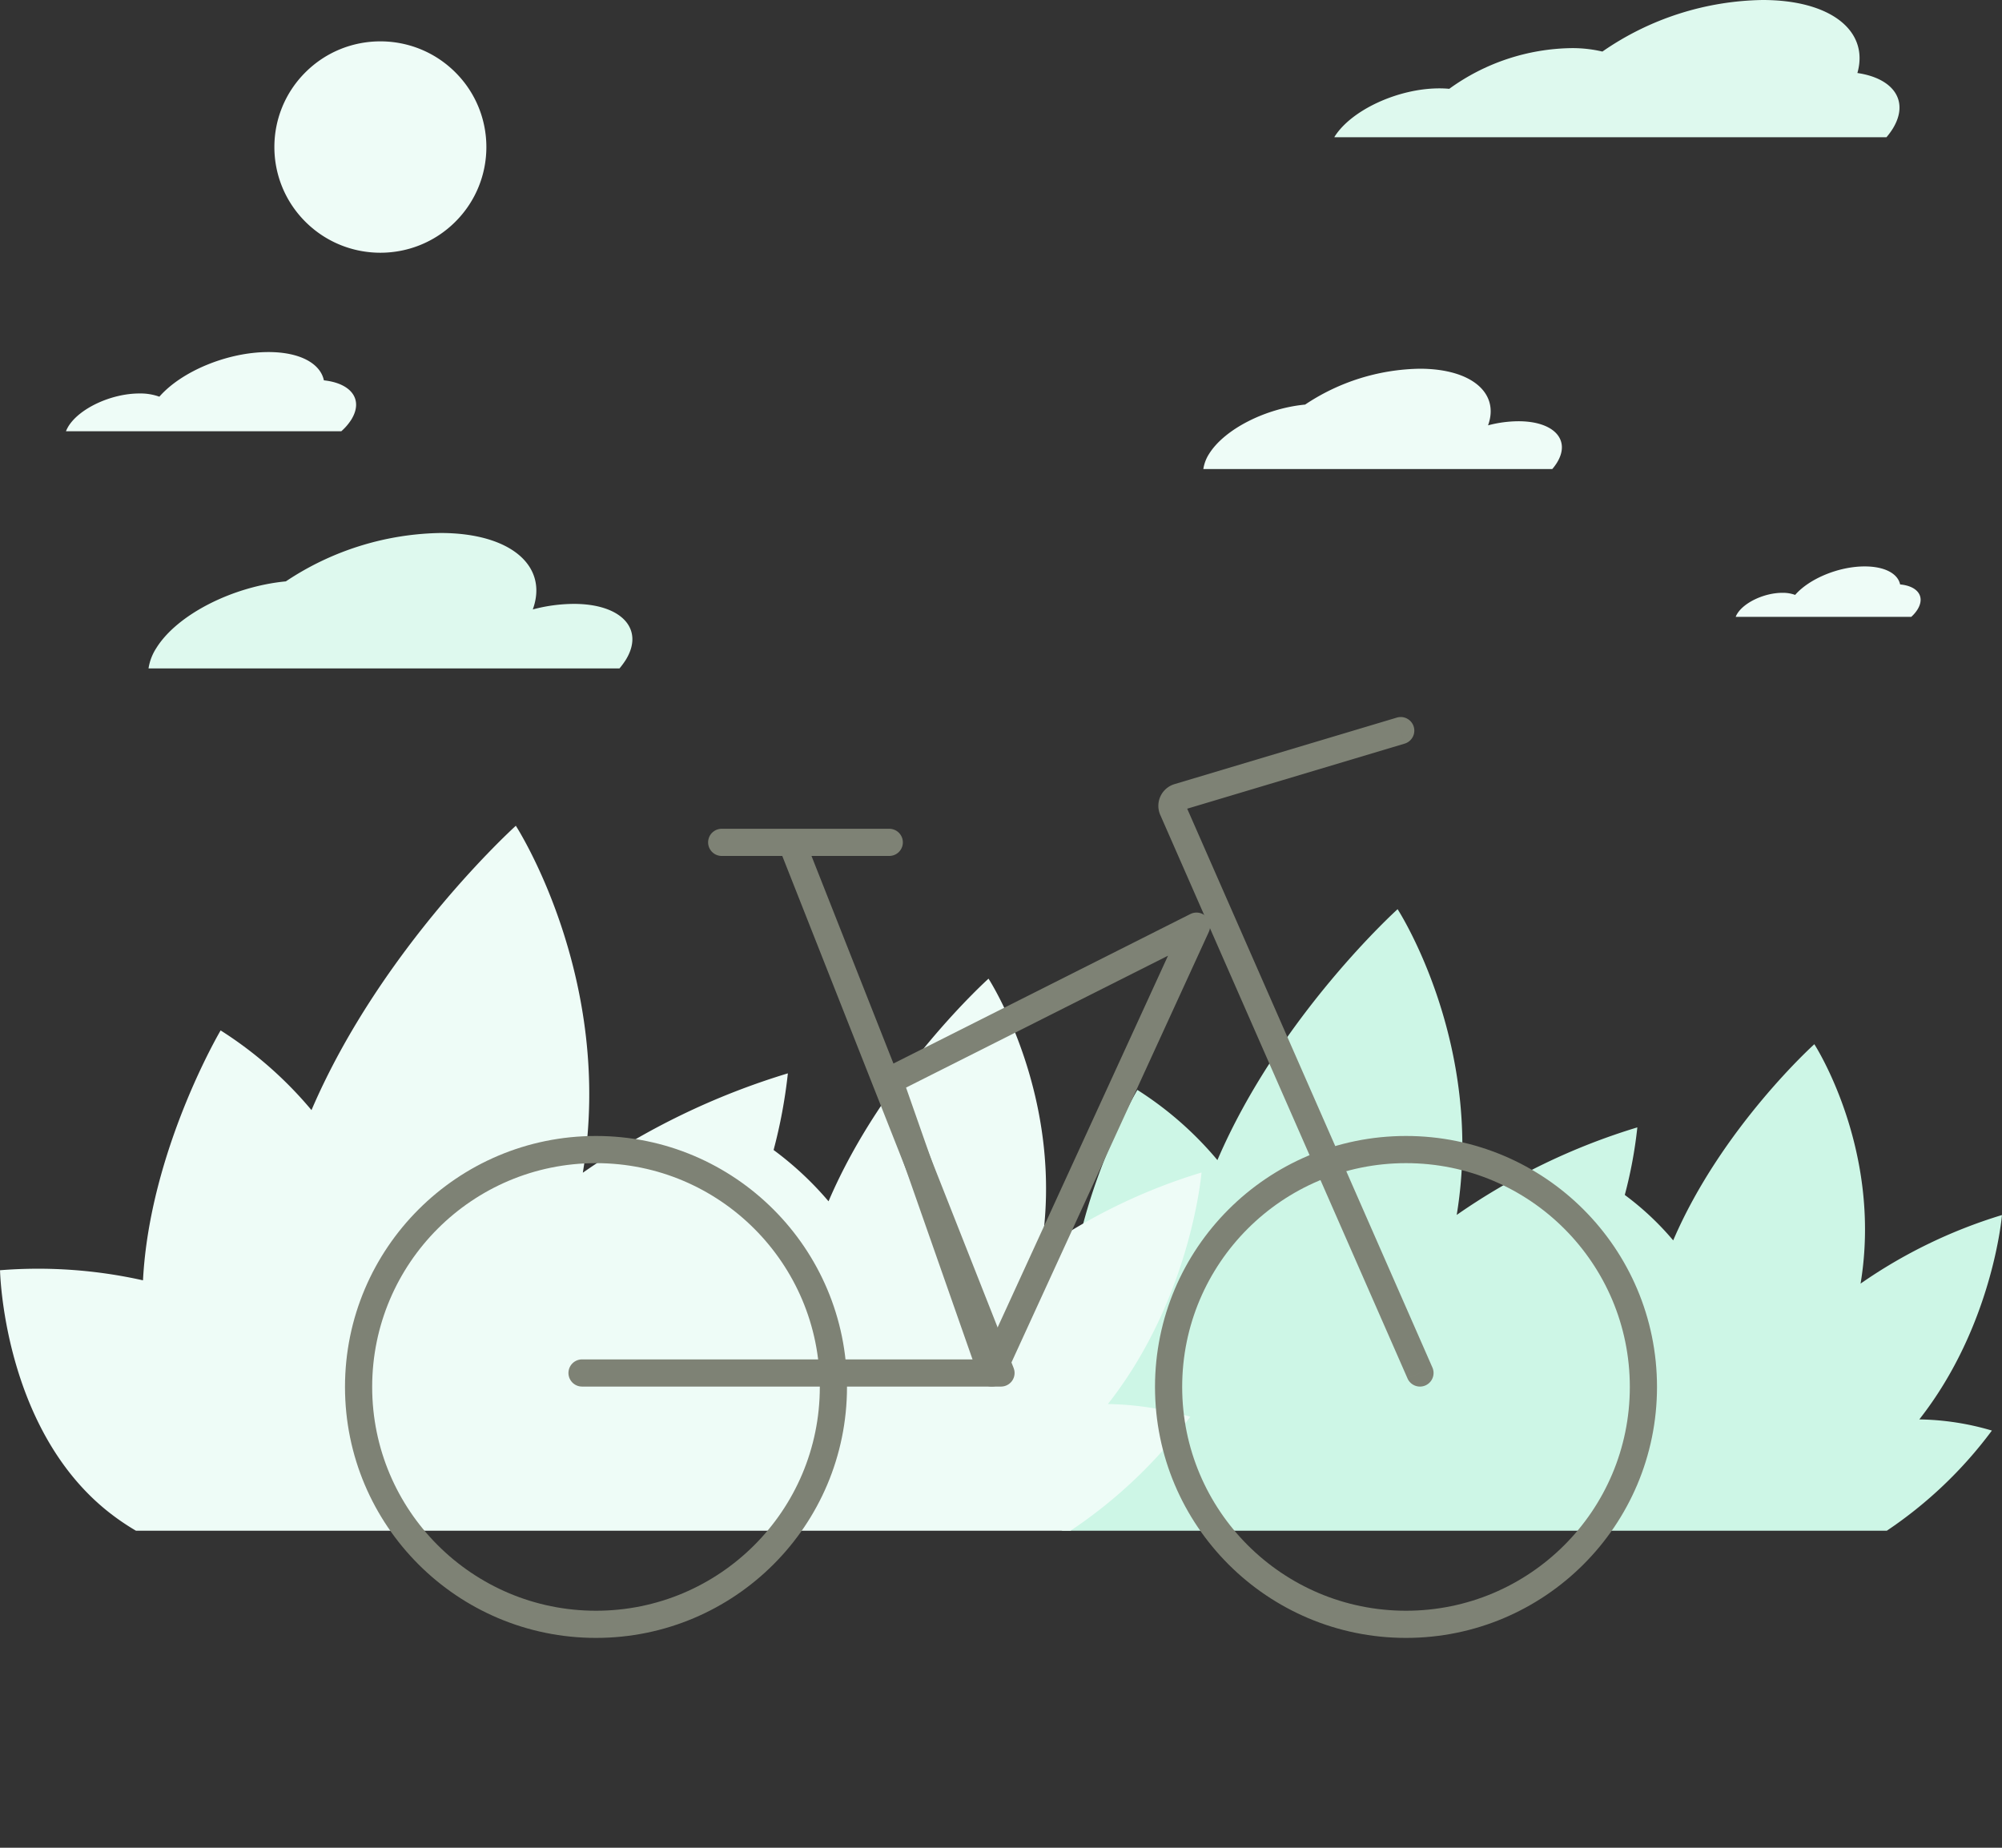
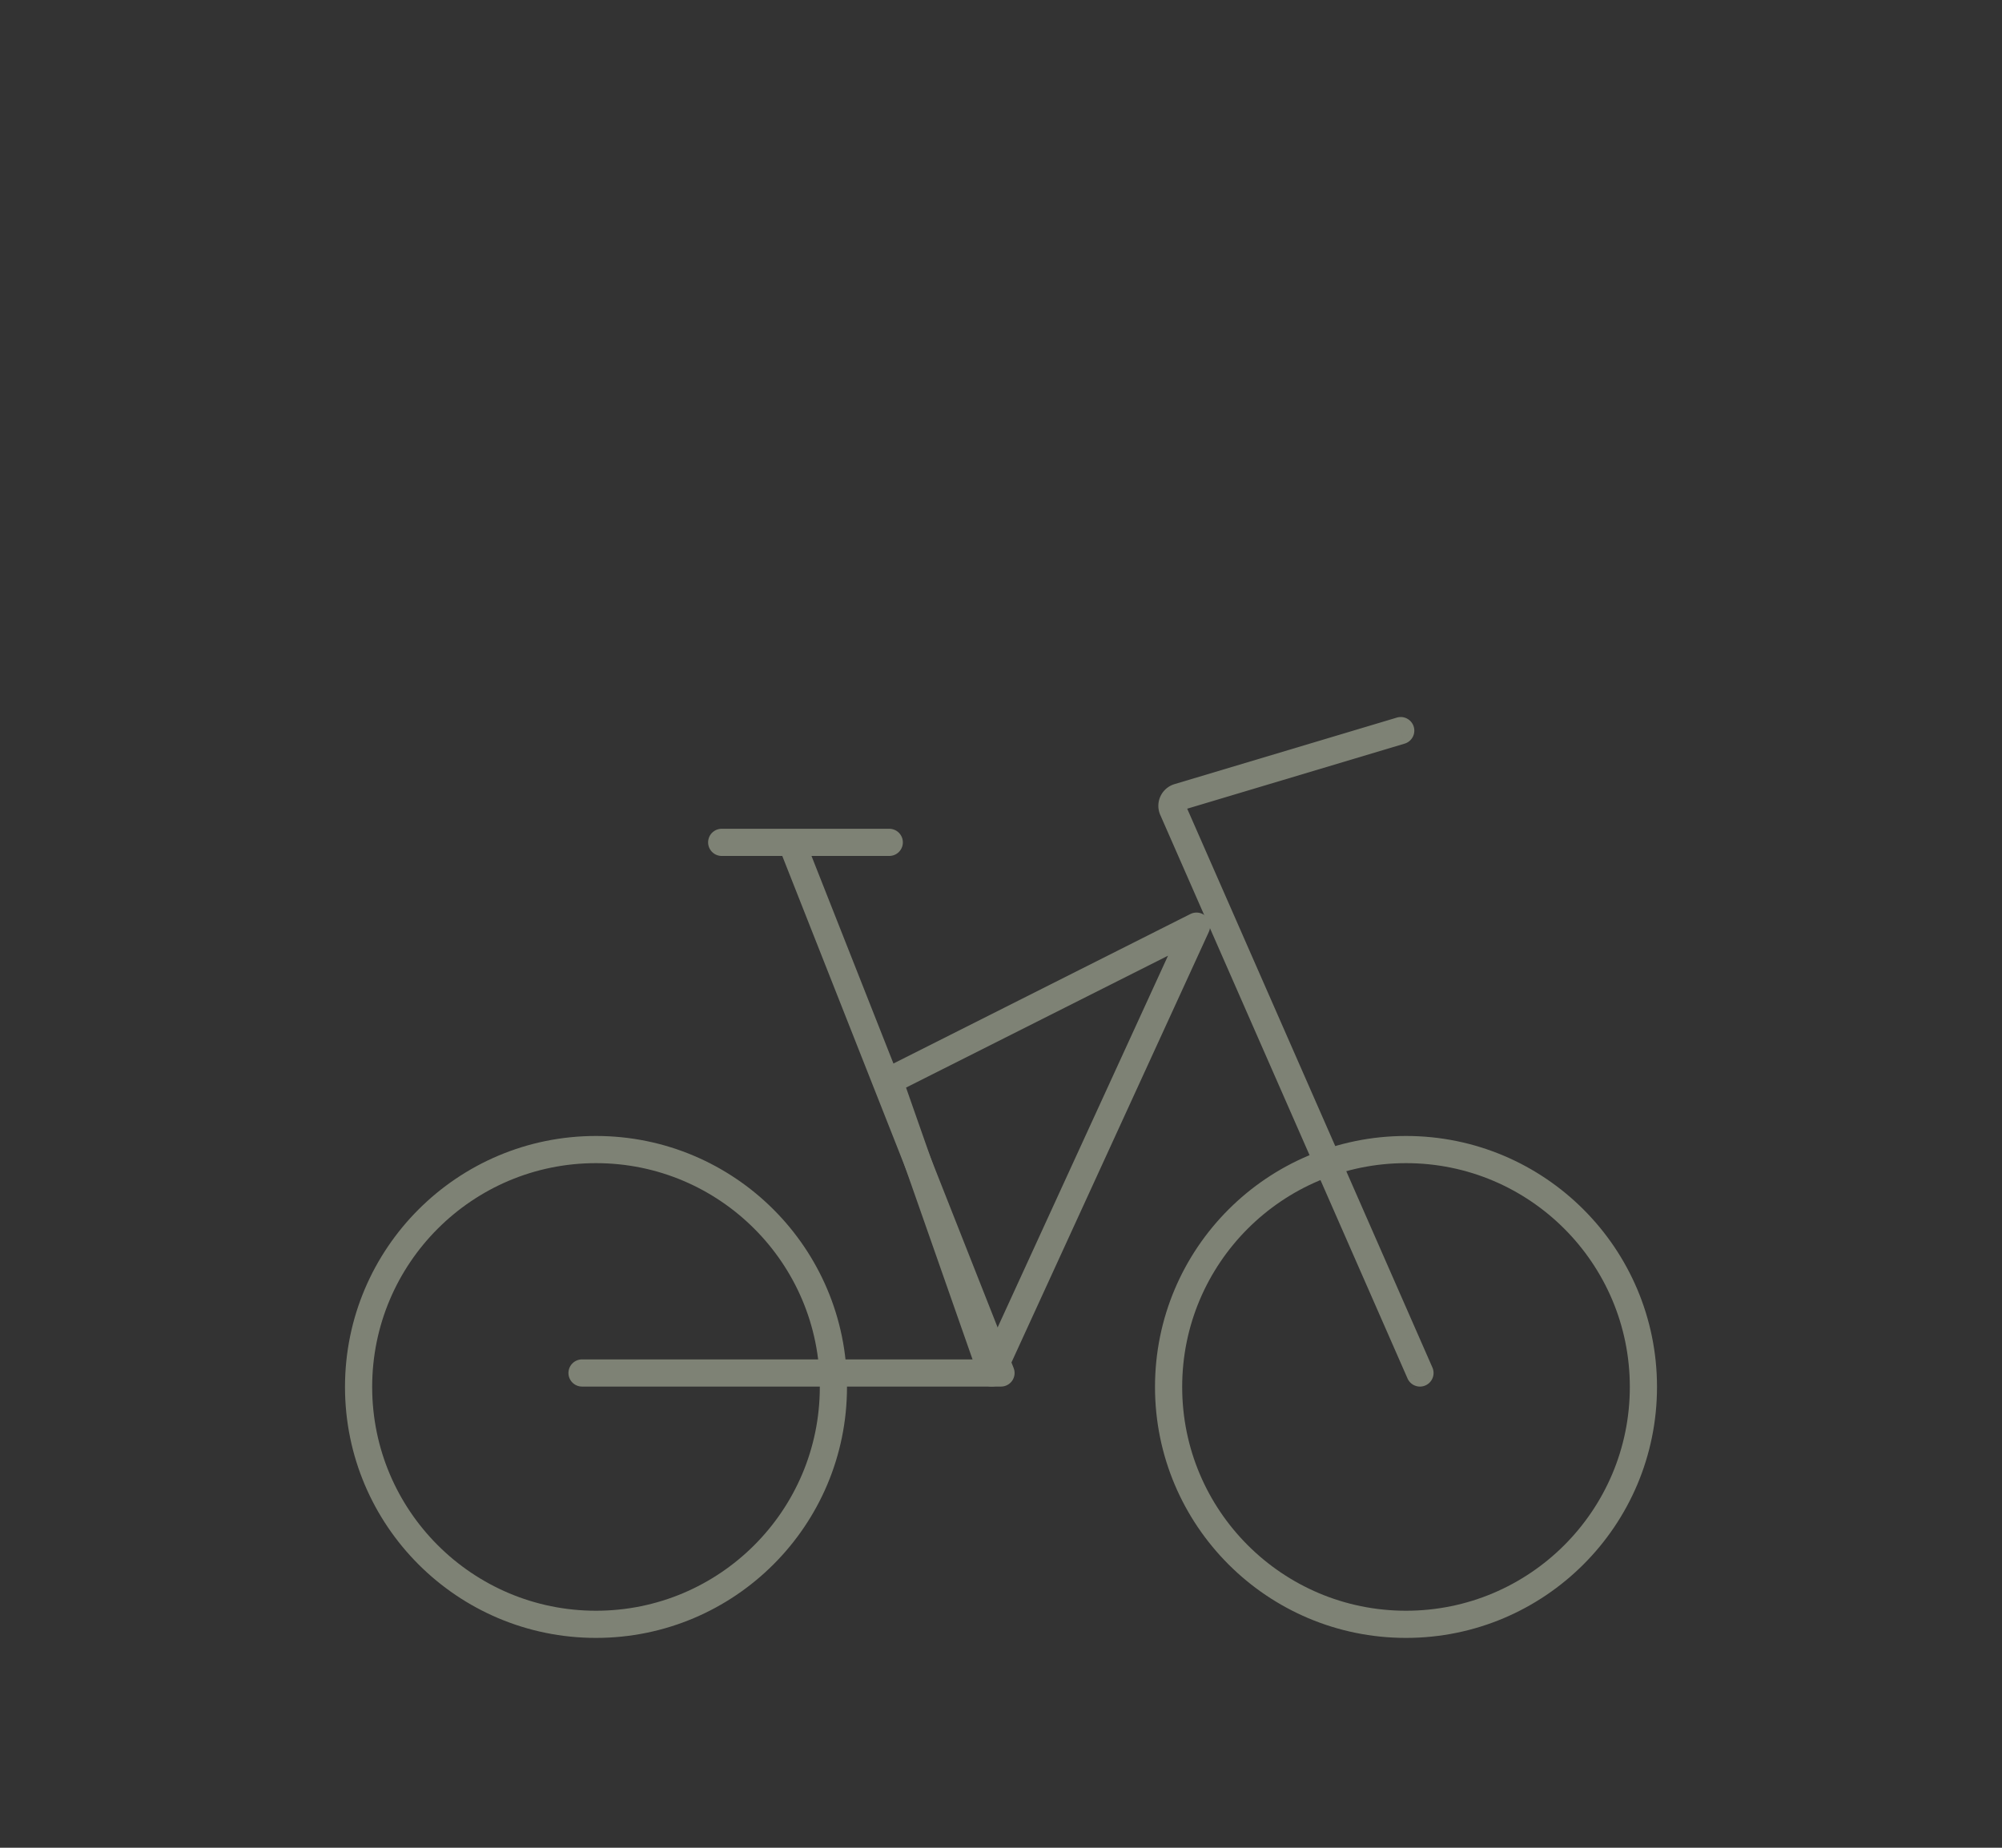
<svg xmlns="http://www.w3.org/2000/svg" width="221" height="204" viewBox="0 0 221 204" fill="none">
  <rect x="0" y="0" width="221" height="204" fill="#333333" stroke="none" />
  <g clip-path="url(#clip0_1018_33581)">
-     <path d="M220.996 134.146a55.487 55.487 0 00-15.608 7.57c2.454-14.784-5.104-26.431-5.104-26.431s-10.242 9.216-15.58 21.659a31.524 31.524 0 00-5.345-5.017 49.219 49.219 0 001.387-7.46 70.798 70.798 0 00-19.941 9.667c3.13-18.882-6.524-33.756-6.524-33.756s-13.059 11.785-19.891 27.702a38.15 38.15 0 00-8.838-7.749s-6.876 11.652-7.536 24.29a46.591 46.591 0 00-13.909-.931s.274 15.052 10.22 23.248a23.066 23.066 0 003.002 2.09h90.91a47.033 47.033 0 0011.645-11.088 29.665 29.665 0 00-8.011-1.232c8.128-10.353 9.123-22.562 9.123-22.562z" fill="#CDF6E6" />
-     <path d="M132.635 129.451a62.888 62.888 0 00-17.721 8.586c2.795-16.775-5.792-29.988-5.792-29.988s-11.628 10.459-17.66 24.58a35.961 35.961 0 00-6.065-5.664 56.573 56.573 0 001.576-8.463 80.293 80.293 0 00-22.635 10.972c3.555-21.425-7.396-38.306-7.396-38.306s-14.831 13.38-22.557 31.393a43.362 43.362 0 00-10.03-8.798s-7.826 13.23-8.57 27.591a52.937 52.937 0 00-15.781-1.115S.31 157.31 11.598 166.62a26.555 26.555 0 003.405 2.375h103.175a53.27 53.27 0 0013.216-12.583 33.767 33.767 0 00-9.095-1.399c9.207-11.708 10.336-25.562 10.336-25.562zM50.263 24.485c4.57-4.557 4.57-11.945 0-16.501-4.57-4.557-11.978-4.557-16.547 0-4.57 4.556-4.57 11.944 0 16.501s11.978 4.557 16.547 0z" fill="#EEFCF7" />
-     <path d="M31.556 64.186a31.634 31.634 0 0117.078-5.341c7.743 0 11.925 3.646 10.18 8.44a17.852 17.852 0 014.529-.613c5.277 0 7.826 2.788 5.735 6.183a8.85 8.85 0 01-.693.942h-51.99a5.71 5.71 0 01.85-2.23c2.308-3.73 8.447-6.818 14.31-7.381z" fill="#DEF9EE" />
    <path d="M144.073 44.667a23.401 23.401 0 0112.651-3.958c5.736 0 8.833 2.704 7.541 6.25a13.39 13.39 0 013.355-.452c3.913 0 5.814 2.052 4.248 4.583a5.645 5.645 0 01-.514.696h-38.518a4.26 4.26 0 01.632-1.672c1.711-2.743 6.256-5.034 10.605-5.447zM35.754 41.991c-.386-1.856-2.633-3.122-6.116-3.122-4.528 0-9.604 2.13-12.047 4.928a6.165 6.165 0 00-2.203-.356c-3.085 0-6.585 1.622-7.826 3.612a3.66 3.66 0 00-.28.558h30.395a5.96 5.96 0 001.118-1.305c1.33-2.185 0-3.986-3.04-4.315zm174 22.534c-.246-1.182-1.677-1.99-3.913-1.99-2.885 0-6.122 1.36-7.676 3.145a3.918 3.918 0 00-1.403-.23c-1.968 0-4.198 1.032-4.986 2.303-.07.111-.129.229-.174.352h19.376c.275-.241.512-.521.705-.831.861-1.416 0-2.57-1.929-2.749z" fill="#EEFCF7" />
    <path d="M158.893 9.756c.373 0 .736.017 1.09.05a23.524 23.524 0 0113.479-4.493 14.4 14.4 0 013.426.38A31.856 31.856 0 01194.571 0c7.58 0 11.784 3.45 10.465 8.061 4.014.591 5.758 3.111 3.913 6.133-.21.337-.445.657-.704.959H147.31v-.04c1.845-2.96 7.027-5.357 11.583-5.357z" fill="#DEF9EE" />
  </g>
  <path d="M155.045 82.104a1.5 1.5 0 10-.86-2.874l.86 2.874zm.331 70.082a1.5 1.5 0 002.748-1.205l-2.748 1.205zm-25.293-64.177l-.43-1.437.43 1.437zm-.629 1.36l-1.373.603 1.373-.603zm24.731-10.139l-24.532 7.342.86 2.874 24.532-7.342-.86-2.874zm-26.104 10.742l27.295 62.214 2.748-1.205-27.296-62.215-2.747 1.206zm1.572-3.4a2.5 2.5 0 00-1.572 3.4l2.747-1.206a.5.5 0 01-.315.68l-.86-2.874z" fill="#7E8275" />
  <path d="M132.083 102.25l-33.916 17.077 11.305 32.256 22.611-49.333z" stroke="#7E8275" stroke-width="3" stroke-linecap="round" stroke-linejoin="round" />
  <path d="M87.375 93l23.125 58.583H64.25M79.667 93h18.5" stroke="#7E8275" stroke-width="3" stroke-linecap="round" stroke-linejoin="round" />
  <circle cx="65.792" cy="153.124" stroke="#7E8275" stroke-width="3" r="26.208" />
  <circle cx="155.208" cy="153.124" stroke="#7E8275" stroke-width="3" r="26.208" />
  <defs>
    <clipPath id="clip0_1018_33581">
-       <path fill="#fff" d="M0 0h221v169H0z" />
-     </clipPath>
+       </clipPath>
  </defs>
</svg>